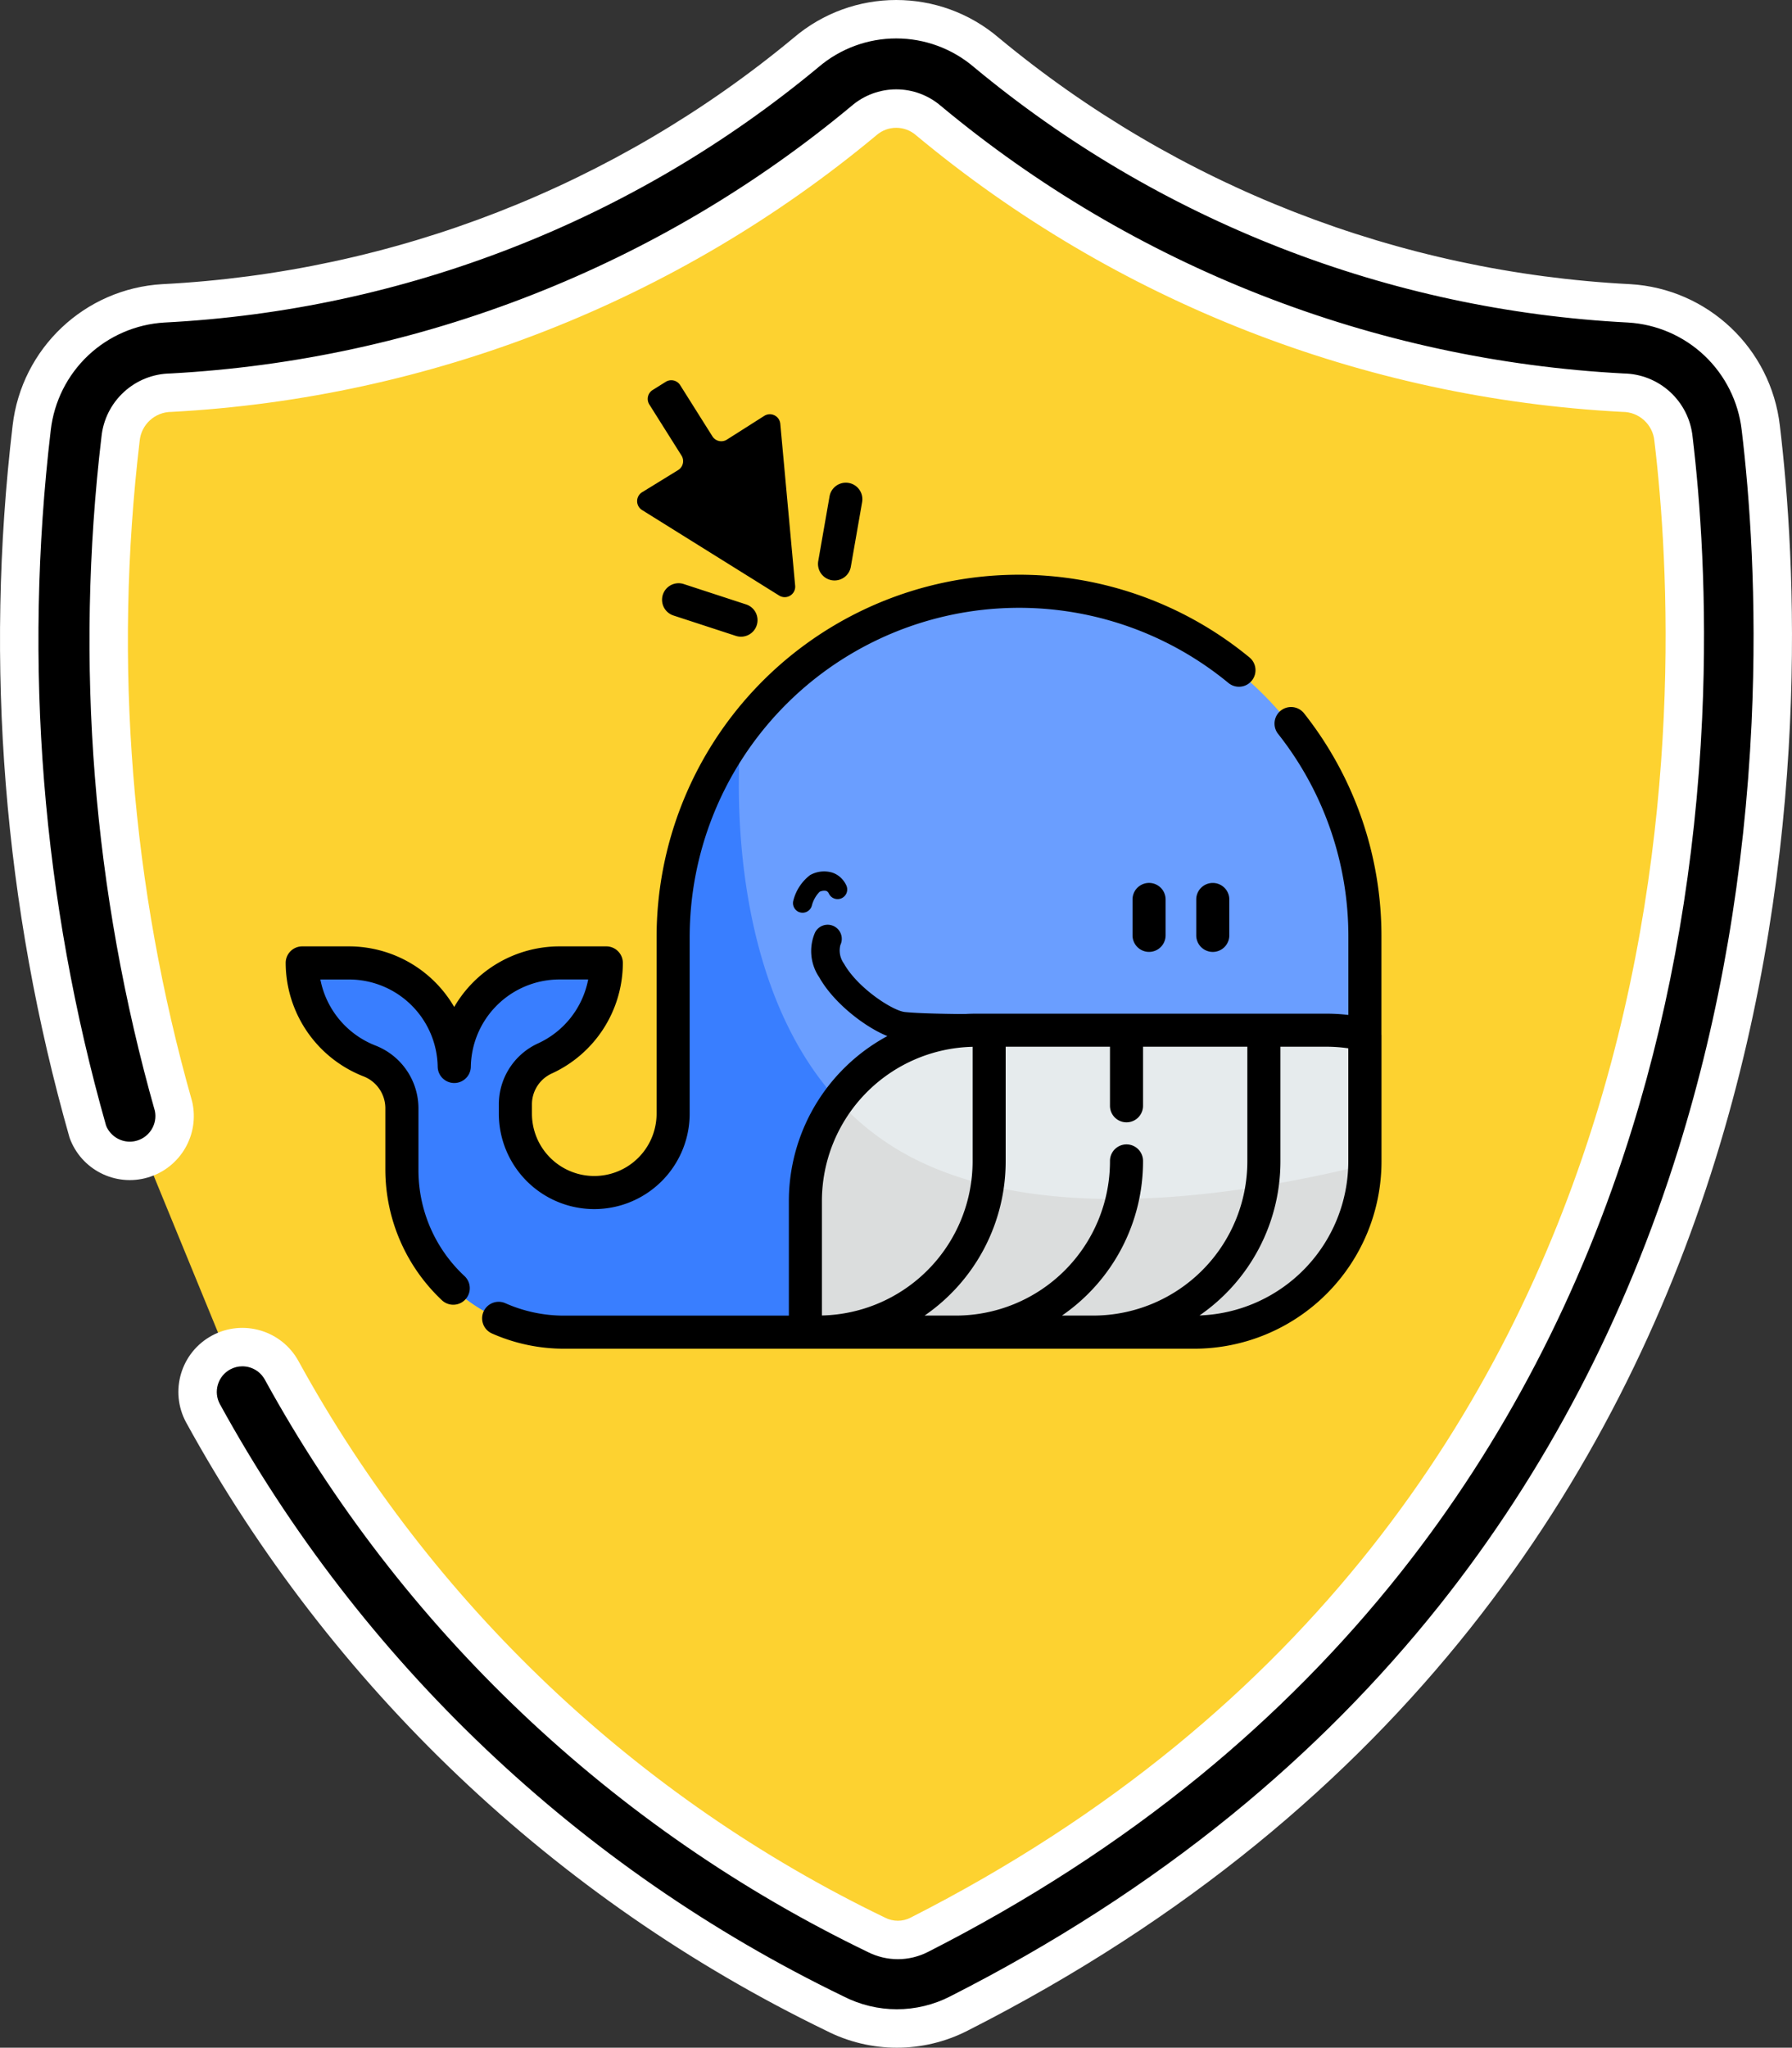
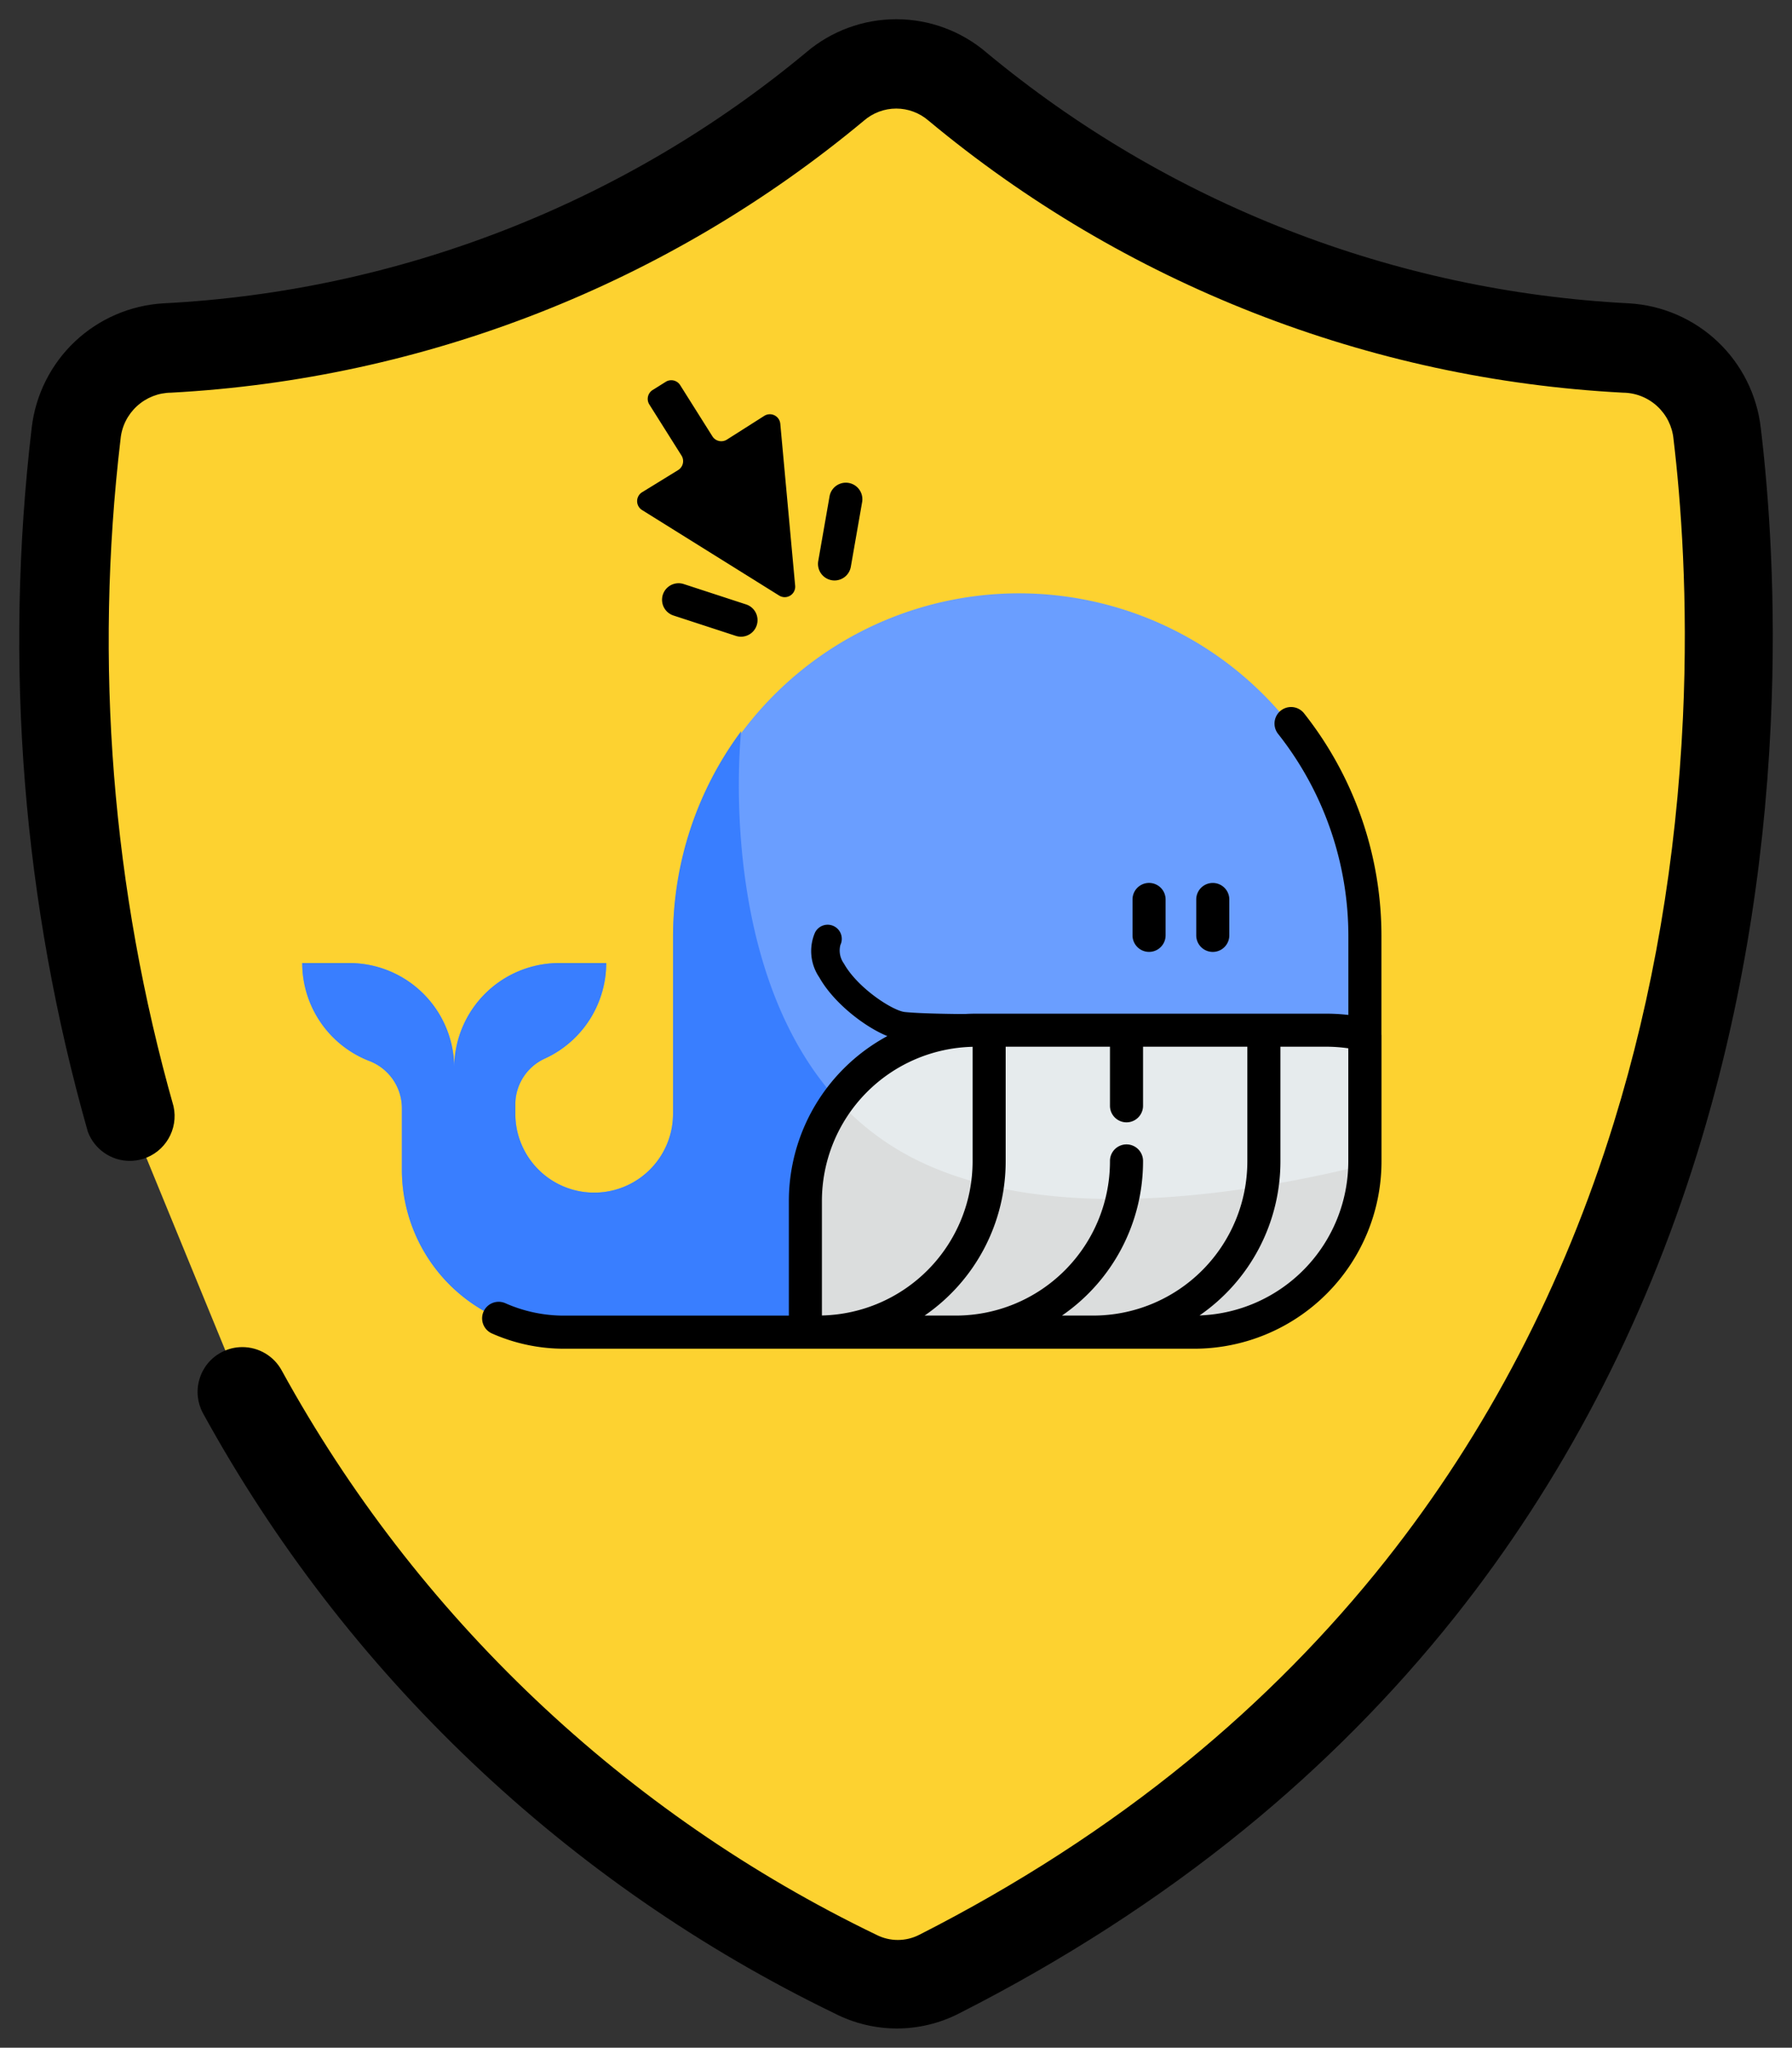
<svg xmlns="http://www.w3.org/2000/svg" width="139.92" height="159.823" viewBox="0 0 139.92 159.823">
  <rect x="0" y="0" width="139.92" height="159.823" fill="#333333" stroke="none" />
  <g id="shield" transform="translate(-300.462 -1599.151)">
    <g id="shield-2" transform="translate(300.462 1599.151)">
      <path id="Pfad_3814" data-name="Pfad 3814" d="M11.225,84.465A137.013,137.013,0,0,1,6.952,30.839a7.5,7.5,0,0,1,7.022-6.672A88.985,88.985,0,0,0,66.2,3.776a7.3,7.3,0,0,1,9.546,0,88.985,88.985,0,0,0,52.226,20.391,7.5,7.5,0,0,1,7.022,6.672c2.5,20.891,4.748,87.011-60.748,120.321a7.347,7.347,0,0,1-6.547,0,108.351,108.351,0,0,1-47.778-45.5" transform="translate(-0.996 2.983)" fill="#fdd230" />
      <g id="Pfad_3818" data-name="Pfad 3818" transform="translate(-3.996 -0.005)">
        <path d="M 74.024 158.327 C 72.349 158.327 70.676 157.924 69.185 157.161 L 69.17 157.153 L 69.155 157.146 C 58.752 152.11 49.228 145.521 40.849 137.561 C 32.471 129.602 25.403 120.43 19.841 110.3 C 19.4 109.479 19.304 108.535 19.571 107.642 C 19.838 106.747 20.438 106.009 21.26 105.565 C 21.778 105.286 22.335 105.145 22.918 105.145 C 24.207 105.145 25.388 105.849 26 106.982 L 26.003 106.987 L 26.005 106.992 C 31.241 116.524 37.898 125.151 45.79 132.634 C 53.678 140.112 62.641 146.297 72.431 151.018 C 72.946 151.28 73.522 151.418 74.099 151.418 C 74.682 151.418 75.264 151.277 75.782 151.01 C 83.426 147.126 90.461 142.576 96.694 137.486 C 102.462 132.777 107.679 127.493 112.202 121.783 C 120.085 111.83 126.076 100.336 130.007 87.621 C 133.077 77.695 134.891 67.059 135.401 56.011 C 135.829 46.713 135.237 39.058 134.664 34.268 C 134.569 33.28 134.113 32.369 133.38 31.7 C 132.649 31.032 131.704 30.661 130.714 30.653 C 120.819 30.134 111.124 28.039 101.897 24.427 C 92.664 20.812 84.118 15.763 76.496 9.421 C 75.796 8.814 74.901 8.479 73.974 8.479 C 73.047 8.479 72.152 8.814 71.452 9.421 C 63.846 15.751 55.32 20.793 46.109 24.408 C 36.904 28.019 27.231 30.121 17.357 30.653 C 16.368 30.661 15.423 31.032 14.692 31.7 C 13.959 32.369 13.504 33.281 13.409 34.269 C 12.378 42.963 12.207 51.797 12.901 60.525 C 13.594 69.245 15.157 77.935 17.545 86.351 C 17.945 88.142 16.885 89.946 15.121 90.467 C 14.797 90.562 14.463 90.611 14.13 90.611 C 12.675 90.611 11.365 89.699 10.855 88.338 C 8.332 79.468 6.68 70.309 5.944 61.116 C 5.207 51.904 5.384 42.581 6.47 33.404 C 6.766 30.831 7.964 28.438 9.843 26.663 C 11.722 24.889 14.177 23.83 16.756 23.68 C 25.907 23.212 34.876 21.286 43.413 17.957 C 51.951 14.628 59.857 9.972 66.91 4.121 L 66.919 4.114 L 66.927 4.106 C 68.89 2.429 71.392 1.505 73.974 1.505 C 76.556 1.505 79.058 2.429 81.021 4.106 L 81.029 4.114 L 81.037 4.121 C 88.091 9.972 95.996 14.628 104.535 17.957 C 113.072 21.286 122.04 23.212 131.191 23.68 C 133.771 23.83 136.226 24.889 138.104 26.663 C 139.984 28.438 141.182 30.831 141.477 33.399 L 141.478 33.403 L 141.478 33.407 C 142.089 38.487 142.719 46.622 142.256 56.522 C 141.708 68.259 139.769 79.551 136.494 90.084 C 132.313 103.531 125.953 115.682 117.589 126.2 C 112.791 132.233 107.255 137.819 101.134 142.8 C 94.503 148.198 87.012 153.028 78.868 157.158 L 78.865 157.159 L 78.863 157.161 C 77.372 157.924 75.699 158.327 74.024 158.327 Z" stroke="none" />
-         <path d="M 73.974 3.005 L 73.974 3.005 C 71.749 3.005 69.593 3.801 67.902 5.247 L 67.868 5.275 C 60.691 11.23 52.646 15.967 43.958 19.355 C 35.272 22.742 26.148 24.701 16.838 25.178 C 14.612 25.308 12.494 26.223 10.873 27.754 C 9.25 29.287 8.216 31.353 7.96 33.571 L 7.959 33.58 C 6.885 42.659 6.71 51.883 7.439 60.996 C 8.165 70.068 9.794 79.106 12.279 87.862 C 12.583 88.612 13.317 89.111 14.13 89.111 C 14.32 89.111 14.51 89.083 14.696 89.028 C 15.692 88.734 16.295 87.725 16.089 86.713 C 13.681 78.217 12.105 69.446 11.406 60.644 C 10.704 51.823 10.877 42.894 11.917 34.107 C 12.052 32.755 12.677 31.509 13.68 30.592 C 14.676 29.682 15.962 29.173 17.308 29.154 C 27.01 28.627 36.515 26.56 45.561 23.011 C 54.618 19.457 63.002 14.5 70.481 8.277 C 71.452 7.44 72.691 6.98 73.974 6.979 C 75.256 6.979 76.495 7.44 77.466 8.277 C 84.961 14.512 93.365 19.475 102.444 23.03 C 111.511 26.579 121.039 28.64 130.762 29.154 C 132.109 29.173 133.396 29.682 134.392 30.592 C 135.395 31.509 136.02 32.754 136.155 34.105 C 136.735 38.953 137.332 46.69 136.899 56.08 C 136.384 67.255 134.547 78.017 131.44 88.064 C 127.454 100.957 121.377 112.615 113.378 122.714 C 108.788 128.509 103.494 133.87 97.643 138.648 C 91.327 143.806 84.2 148.415 76.461 152.347 C 75.733 152.721 74.917 152.918 74.099 152.918 C 73.292 152.918 72.486 152.726 71.766 152.363 C 61.841 147.575 52.754 141.304 44.758 133.722 C 36.753 126.132 30.002 117.382 24.691 107.714 L 24.68 107.695 C 24.33 107.047 23.655 106.645 22.918 106.645 C 22.587 106.645 22.269 106.726 21.973 106.885 C 21.503 107.139 21.161 107.56 21.008 108.071 C 20.856 108.58 20.91 109.117 21.159 109.584 C 26.646 119.576 33.618 128.622 41.882 136.473 C 50.149 144.327 59.545 150.828 69.808 155.796 L 69.868 155.826 C 71.149 156.481 72.586 156.827 74.024 156.827 C 75.462 156.827 76.899 156.481 78.179 155.826 L 78.189 155.82 C 86.238 151.739 93.639 146.967 100.187 141.637 C 106.224 136.723 111.684 131.215 116.415 125.266 C 124.662 114.894 130.936 102.907 135.061 89.639 C 138.299 79.227 140.215 68.062 140.758 56.452 C 141.216 46.655 140.593 38.609 139.989 33.585 L 139.987 33.571 C 139.732 31.353 138.697 29.287 137.074 27.754 C 135.453 26.223 133.336 25.308 131.11 25.178 C 121.8 24.701 112.675 22.742 103.99 19.355 C 95.302 15.967 87.257 11.23 80.08 5.275 L 80.046 5.247 C 78.355 3.801 76.198 3.005 73.974 3.005 M 73.974 0.005 C 76.83 0.005 79.686 0.992 81.995 2.966 C 95.919 14.518 113.205 21.259 131.273 22.183 C 137.338 22.532 142.273 27.192 142.968 33.228 C 145.441 53.818 148.19 123.687 79.546 158.496 C 76.079 160.271 71.969 160.271 68.501 158.496 C 47.317 148.242 29.85 131.648 18.524 111.017 C 17.213 108.588 18.119 105.557 20.548 104.245 C 22.977 102.934 26.009 103.841 27.32 106.27 C 37.691 125.149 53.695 140.323 73.099 149.675 C 73.726 149.999 74.471 149.999 75.098 149.675 C 137.995 117.714 135.446 53.393 133.172 34.427 C 133.055 33.135 131.969 32.146 130.673 32.153 C 110.441 31.099 91.094 23.525 75.523 10.563 C 74.637 9.785 73.311 9.785 72.425 10.563 C 56.888 23.5 37.588 31.072 17.399 32.153 C 17.396 32.153 17.393 32.153 17.389 32.153 C 16.097 32.153 15.017 33.139 14.9 34.427 C 12.849 51.713 14.241 69.234 18.999 85.979 C 19.599 88.557 18.084 91.156 15.545 91.905 C 13.006 92.654 10.324 91.294 9.428 88.802 C 4.286 70.754 2.775 51.864 4.98 33.228 C 5.675 27.192 10.61 22.532 16.675 22.183 C 34.743 21.259 52.028 14.518 65.952 2.966 C 68.262 0.992 71.118 0.005 73.974 0.005 Z" stroke="none" fill="#fff" />
      </g>
    </g>
    <g id="Gruppe_2581" data-name="Gruppe 2581" transform="translate(322.768 1627.842)">
      <g id="Gruppe_1974" data-name="Gruppe 1974" transform="translate(0 0)">
        <g id="whale" transform="translate(0)">
          <g id="click-whale-w-text">
            <path id="Pfad_389" data-name="Pfad 389" d="M90.7,143.571v17.5c0,.088,0,.177,0,.265a13.319,13.319,0,0,1-13.319,13.056H28.186a12.677,12.677,0,0,1-12.677-12.679v-4.775a3.957,3.957,0,0,0-2.513-3.7,8.2,8.2,0,0,1-5.269-7.657H11.4a8.194,8.194,0,0,1,8.194,8.1h0a8.194,8.194,0,0,1,8.194-8.1h3.675a8.2,8.2,0,0,1-4.818,7.468,3.938,3.938,0,0,0-2.279,3.6v.694a6.157,6.157,0,1,0,12.314,0V143.57a27.009,27.009,0,0,1,54.017,0Z" transform="translate(-6.435 -99.107)" fill="#6a9eff" />
            <path id="Pfad_390" data-name="Pfad 390" d="M90.7,215.74A13.319,13.319,0,0,1,77.379,228.8H28.186a12.677,12.677,0,0,1-12.677-12.679v-4.775a3.957,3.957,0,0,0-2.513-3.7,8.2,8.2,0,0,1-5.269-7.657H11.4a8.194,8.194,0,0,1,8.194,8.1h0a8.194,8.194,0,0,1,8.194-8.1h3.675a8.2,8.2,0,0,1-4.818,7.468,3.938,3.938,0,0,0-2.279,3.6v.694a6.157,6.157,0,1,0,12.314,0V197.979A26.884,26.884,0,0,1,42,181.887s-2.846,25.538,13.937,33.588C66.114,220.355,80.75,218.2,90.7,215.74Z" transform="translate(-6.435 -153.515)" fill="#397eff" />
            <path id="Pfad_391" data-name="Pfad 391" d="M286.532,321.908v9.907c0,.09,0,.177,0,.267a13.322,13.322,0,0,1-13.319,13.056H242.846V334.893a13.321,13.321,0,0,1,13.321-13.323H283.54A13.372,13.372,0,0,1,286.532,321.908Z" transform="translate(-202.265 -269.857)" fill="#e6ebed" />
            <path id="Pfad_392" data-name="Pfad 392" d="M286.529,359.5a13.322,13.322,0,0,1-13.319,13.056H242.846V362.307a13.259,13.259,0,0,1,2.538-7.823,20.755,20.755,0,0,0,6.385,4.746C261.944,364.112,276.58,361.953,286.529,359.5Z" transform="translate(-202.265 -297.271)" fill="#dbdddd" />
-             <path id="Pfad_393" data-name="Pfad 393" d="M11.869,147.251a1.294,1.294,0,0,0,2.587,0,6.928,6.928,0,0,1,6.9-6.824H23.62a6.924,6.924,0,0,1-3.938,5,5.233,5.233,0,0,0-3.038,4.779v.694a7.449,7.449,0,1,0,14.9,0V137.136a25.718,25.718,0,0,1,42.067-19.85,1.291,1.291,0,1,0,1.643-1.992,28.3,28.3,0,0,0-46.293,21.843V150.9a4.866,4.866,0,1,1-9.733,0v-.694a2.647,2.647,0,0,1,1.52-2.426,9.507,9.507,0,0,0,5.578-8.644,1.291,1.291,0,0,0-1.291-1.291H21.358a9.512,9.512,0,0,0-8.2,4.729,9.512,9.512,0,0,0-8.2-4.729H1.291A1.291,1.291,0,0,0,0,139.136,9.543,9.543,0,0,0,6.1,148a2.671,2.671,0,0,1,1.682,2.5v4.776A14.024,14.024,0,0,0,12.2,165.465a1.291,1.291,0,1,0,1.767-1.883,11.28,11.28,0,0,1-3.6-8.307V150.5a5.268,5.268,0,0,0-3.342-4.91,6.954,6.954,0,0,1-4.316-5.161h2.26A6.928,6.928,0,0,1,11.869,147.251Z" transform="translate(0 -92.672)" />
            <path id="Pfad_394" data-name="Pfad 394" d="M161.979,196.212v-7.6a28.012,28.012,0,0,0-6.041-17.478,1.291,1.291,0,1,0-2.03,1.6,25.454,25.454,0,0,1,5.489,15.882v6.058a14.768,14.768,0,0,0-1.7-.1H130.323a14.629,14.629,0,0,0-14.612,14.614v8.954H98.174a11.3,11.3,0,0,1-4.6-.969,1.291,1.291,0,1,0-1.046,2.361,13.871,13.871,0,0,0,5.65,1.19h49.193a14.629,14.629,0,0,0,14.613-14.613v-9.874C161.979,196.227,161.979,196.219,161.979,196.212Zm-22.5,21.926h-2.445a14.605,14.605,0,0,0,6.331-12.03v-.04a1.291,1.291,0,1,0-2.582,0v.04a12.043,12.043,0,0,1-12.03,12.03h-2.445a14.605,14.605,0,0,0,6.331-12.03v-8.955h8.144v4.611a1.291,1.291,0,0,0,2.582,0v-4.611h8.144v8.955A12.044,12.044,0,0,1,139.482,218.138Zm-9.422-20.978v8.948a12.041,12.041,0,0,1-11.766,12.023v-8.947A12.042,12.042,0,0,1,130.059,197.16Zm17.718,20.968a14.6,14.6,0,0,0,6.317-12.02v-8.955h3.6a12.142,12.142,0,0,1,1.7.124v8.83A12.043,12.043,0,0,1,147.777,218.128Z" transform="translate(-76.422 -144.149)" />
            <path id="Pfad_395" data-name="Pfad 395" d="M395.693,254.1v2.8a1.291,1.291,0,1,0,2.582,0v-2.8a1.291,1.291,0,1,0-2.582,0Z" transform="translate(-329.571 -212.588)" />
            <path id="Pfad_396" data-name="Pfad 396" d="M426.758,252.811a1.291,1.291,0,0,0-1.291,1.291v2.8a1.291,1.291,0,0,0,2.582,0v-2.8A1.291,1.291,0,0,0,426.758,252.811Z" transform="translate(-354.37 -212.588)" />
            <path id="Pfad_398" data-name="Pfad 398" d="M3.672,6.01A1.291,1.291,0,1,0,5.624,4.319L2.267.446A1.291,1.291,0,1,0,.315,2.137Z" transform="translate(28.907 17.679) rotate(-31)" />
            <path id="Pfad_399" data-name="Pfad 399" d="M.446,6.14a1.291,1.291,0,0,0,1.821-.13L5.624,2.137A1.291,1.291,0,1,0,3.672.446L.315,4.319A1.291,1.291,0,0,0,.446,6.14Z" transform="translate(39.088 11.561) rotate(-31)" />
-             <path id="Pfad_386" data-name="Pfad 386" d="M1.425,0a1.176,1.176,0,0,0-.305.041,1.667,1.667,0,0,0-.952.77A3.189,3.189,0,0,0,.156,2.733a.145.145,0,0,0,.279-.079A2.982,2.982,0,0,1,.423.949,1.38,1.38,0,0,1,1.195.321a.958.958,0,0,1,.777.142A.145.145,0,1,0,2.126.217,1.311,1.311,0,0,0,1.425,0Z" transform="matrix(0.848, 0.53, -0.53, 0.848, 41.537, 39.355)" />
-             <path id="Pfad_386_-_Kontur" data-name="Pfad 386 - Kontur" d="M2.031,0h0a1.786,1.786,0,0,0-.462.061A2.243,2.243,0,0,0,.24,1.132,3.613,3.613,0,0,0,.18,3.5.753.753,0,0,0,.9,4.049H.986l.12-.028A.751.751,0,0,0,1.624,3.1a2.4,2.4,0,0,1-.066-1.248.8.8,0,0,1,.4-.336.271.271,0,0,1,.071-.01.445.445,0,0,1,.228.08A.75.75,0,1,0,3.053.31,1.908,1.908,0,0,0,2.031,0Z" transform="matrix(0.848, 0.53, -0.53, 0.848, 41.344, 38.521)" />
            <path id="Pfad_401" data-name="Pfad 401" d="M8.007,8.006c-1.827,0-5.323-1.708-7-3.83A3.64,3.64,0,0,1,.124.787a1.1,1.1,0,0,1,2.112.631,1.743,1.743,0,0,0,.5,1.392C4.1,4.535,7.081,5.856,8.034,5.8c1.045-.06,3.123-.332,6.177-.809l.835-.131.66.724L14.7,6.032l.141,1.093c-1.452.227-5,.781-6.679.877C8.111,8,8.059,8.006,8.007,8.006Z" transform="translate(41.325 43.312) rotate(9)" />
            <path id="Pfad_401-2" data-name="Pfad 401" d="M.388.795,0,13.481a.818.818,0,0,0,1.169.764l3.119-1.482a.818.818,0,0,1,1.092.391l2.012,4.274a.818.818,0,0,0,1.086.393l1.092-.509a.819.819,0,0,0,.395-1.09L7.958,11.959a.819.819,0,0,1,.4-1.093l3-1.372a.818.818,0,0,0,.174-1.381L1.72.183A.818.818,0,0,0,.388.795" transform="translate(40.262 17.765) rotate(173)" />
          </g>
        </g>
      </g>
    </g>
  </g>
</svg>